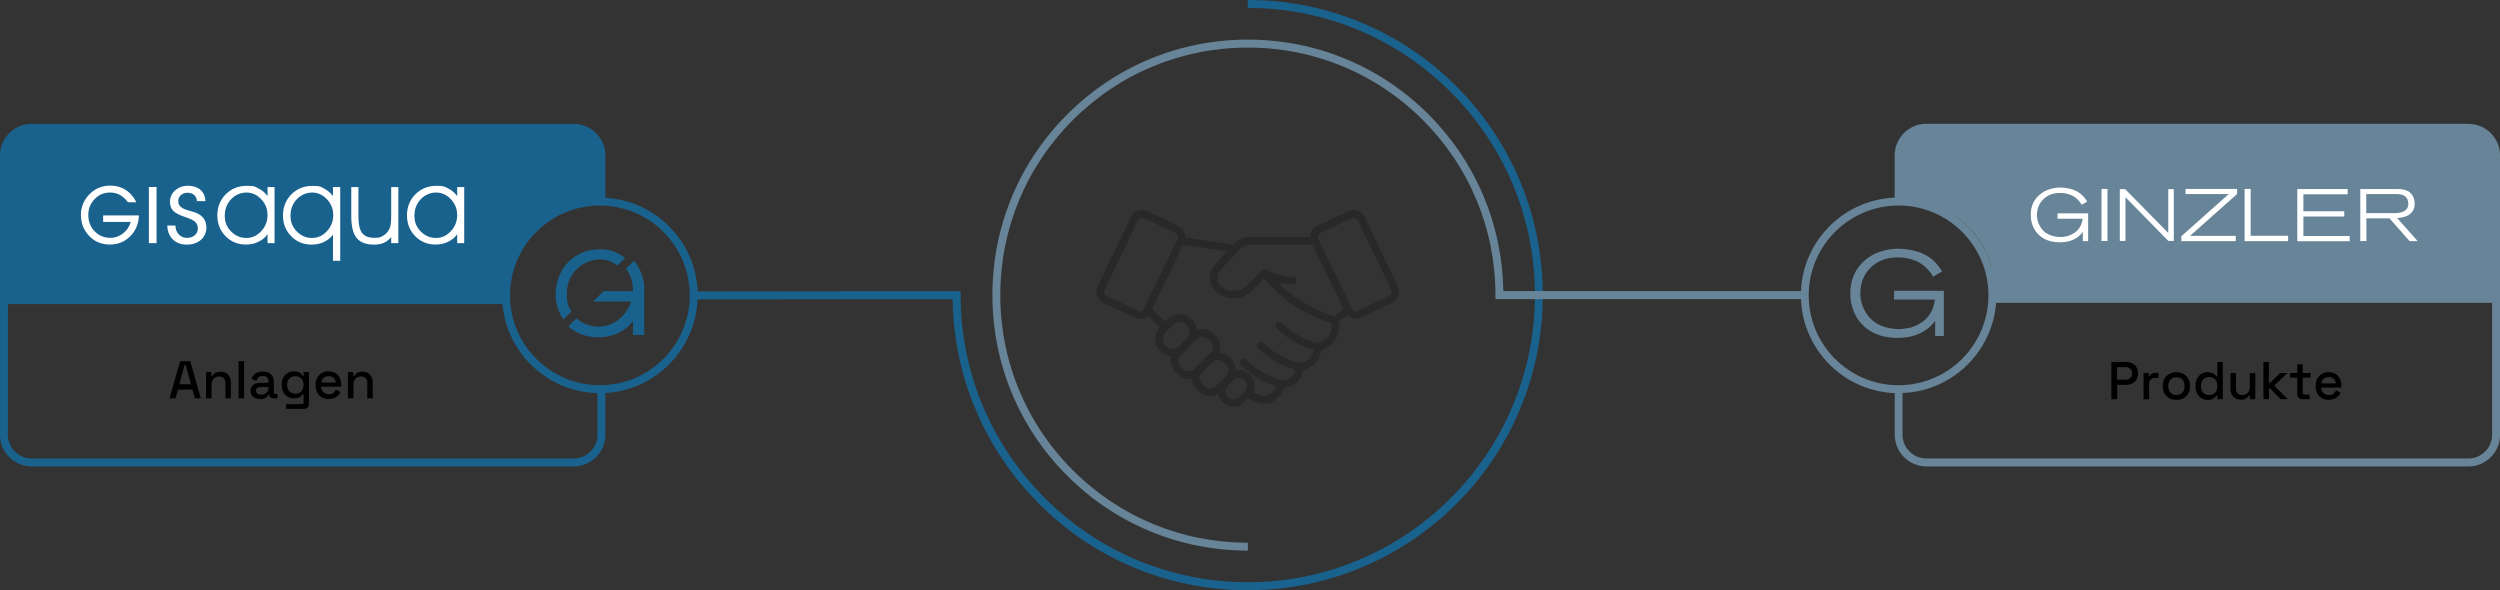
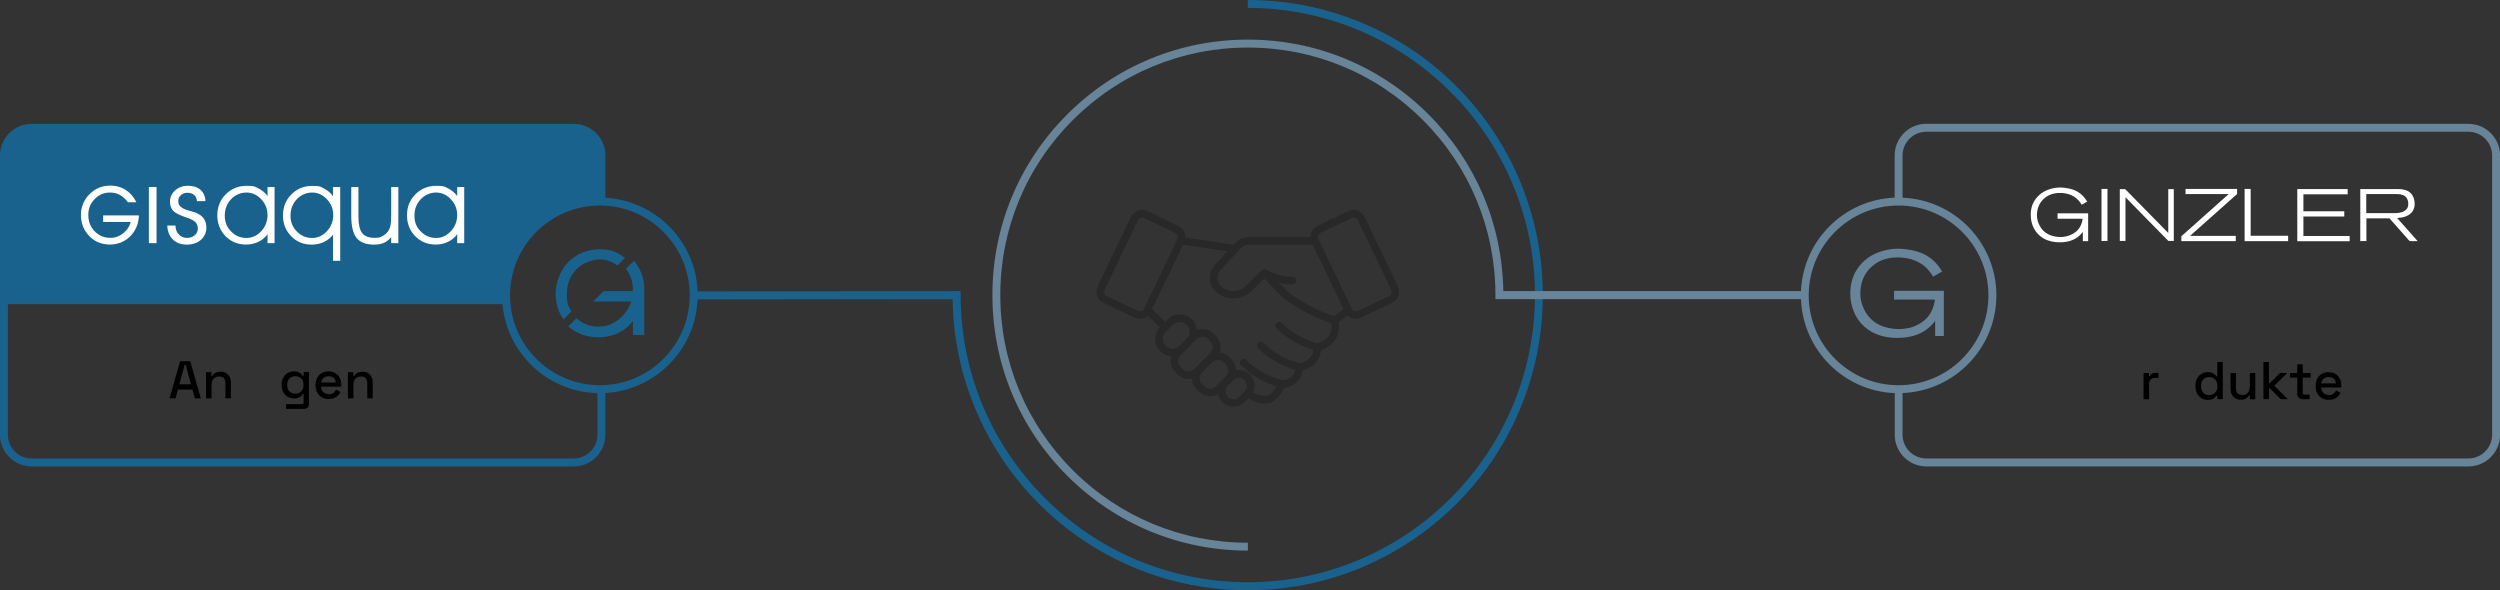
<svg xmlns="http://www.w3.org/2000/svg" id="Ebene_2" version="1.1" viewBox="0 0 3389 800.1">
  <rect x="0" y="0" width="3389" height="800.1" fill="#333333" stroke="none" />
  <defs>
    <style>
      .st0, .st1 {
        fill: #fff;
      }

      .st1 {
        fill-rule: evenodd;
      }

      .st2 {
        isolation: isolate;
      }

      .st3 {
        fill: #282828;
      }

      .st4 {
        fill: #678498;
      }

      .st5 {
        fill: #1a628e;
      }
    </style>
  </defs>
  <g id="Layer_1">
    <g>
      <path class="st5" d="M684.3,397c0-69.7,55.6-126.1,124.2-126.1s3.6,0,5.3.1v-64.3c0-17.6-13.4-31.8-30-31.8H36.9c-16.6,0-30,14.2-30,31.8v205.6h678.2c-.6-5-.9-10.1-.9-15.2h0Z" />
      <g>
        <path class="st5" d="M2060.1,244.3c-20.2-47.6-49-90.4-85.7-127.2s-79.5-65.6-127.2-85.7C1797.9,10.6,1745.5,0,1691.5,0v10.7c214.7,0,389.3,174.6,389.3,389.3s-174.6,389.3-389.3,389.3-389.3-174.6-389.3-389.3v-5.4l-28.6.2-327.9.2c-2.7-68.1-57.1-123.1-125-126.9v-57.3c0-23.7-19.3-42.9-42.9-42.9H42.9c-23.7,0-42.9,19.3-42.9,42.9v378.6c0,23.7,19.3,42.9,42.9,42.9h734.8c23.7,0,42.9-19.3,42.9-42.9v-56.6c67.9-3.8,122.2-58.9,125-127l328.6-.2h17.2c.7,52,11.2,102.5,31.4,150.2,20.2,47.6,49,90.4,85.7,127.2,36.7,36.7,79.5,65.6,127.2,85.7,49.3,20.9,101.7,31.4,155.7,31.4s106.4-10.6,155.7-31.4c47.6-20.2,90.4-49,127.2-85.7s65.6-79.5,85.7-127.2c20.9-49.3,31.4-101.7,31.4-155.7s-10.6-106.4-31.4-155.7h0ZM777.8,621.5H42.9c-17.8,0-32.2-14.5-32.2-32.2V210.8c0-17.8,14.5-32.2,32.2-32.2h734.8c17.8,0,32.2,14.4,32.2,32.2v57.1c-71.6,1.7-129.3,60.5-129.3,132.5s57.7,130.8,129.3,132.5v56.4c0,17.8-14.5,32.2-32.2,32.2h0ZM813.2,522.2c-67.2,0-121.8-54.6-121.8-121.8s54.6-121.8,121.8-121.8,121.8,54.6,121.8,121.8-54.6,121.8-121.8,121.8Z" />
        <path class="st4" d="M3346.1,167.8h-734.8c-23.7,0-42.9,19.3-42.9,42.9v57.2c-68.7,2.8-124.1,58-127,126.7h-403.5c-1.4-90.5-37.2-175.4-101.4-239.5-65.4-65.4-152.4-101.4-244.9-101.4s-179.5,36-244.9,101.4-101.4,152.4-101.4,244.9,36,179.5,101.4,244.9c65.4,65.4,152.4,101.5,244.9,101.5v-10.7c-89.7,0-173.9-34.9-237.3-98.3-63.4-63.4-98.3-147.7-98.3-237.3s34.9-173.9,98.3-237.3c63.4-63.4,147.7-98.3,237.3-98.3s173.9,34.9,237.3,98.3c63.4,63.4,98.3,147.7,98.3,237.3v5.4h414.2c2.6,69,58.1,124.7,127.1,127.4v56.5c0,23.7,19.3,42.9,42.9,42.9h734.8c23.7,0,42.9-19.3,42.9-42.9V210.8c0-23.7-19.3-42.9-42.9-42.9h0ZM2573.6,522.2c-67.1,0-121.7-54.7-121.7-121.8s54.5-121.7,121.6-121.8h.2c67.2,0,121.8,54.6,121.8,121.8s-54.6,121.8-121.8,121.8h0ZM3378.3,589.3c0,17.8-14.4,32.2-32.2,32.2h-734.8c-17.8,0-32.2-14.5-32.2-32.2v-56.5c70.6-2.8,127.2-61.1,127.2-132.4s-56.6-129.6-127.2-132.4v-57.2c0-17.8,14.4-32.2,32.2-32.2h734.8c17.8,0,32.2,14.4,32.2,32.2v378.6Z" />
      </g>
      <path class="st3" d="M1487.5,401.1c1.5,4.2,4.5,7.6,8.6,9.5l41.8,20c2.3,1.1,4.7,1.7,7.2,1.7s3.7-.3,5.6-1c2-.7,3.9-1.8,5.4-3.2l16.3,15.5c-8.6,9.2-8.5,23.6.4,32.5,4.2,4.2,9.7,6.4,15.2,6.7-.7,2.1-1.1,4.3-1.1,6.5,0,5.6,2.2,11,6.2,14.9l3.2,3.2h0c4,4,9.3,6.2,14.9,6.2s3.2-.2,4.7-.6c0,5.5,2.2,10.7,6.2,14.6l3.2,3.2h0c4,4,9.3,6.2,14.9,6.2s7.8-1.2,11.1-3.2c.7,4.2,2.6,8.2,5.8,11.4,4,4,9.3,6.2,14.9,6.2s10.9-2.2,14.9-6.2l5.3-5.3c3.3,2.1,12.2,7.1,21.8,7.1s9.1-1.1,13.3-4.1c7.1-5,11.8-13,13.9-17.2,9.4-1.1,22.7-7.1,24.7-23.8,9.8-2.4,23.2-10,24.9-27.4,4.9-1.6,13.2-5.3,18.8-13.4,4.7-6.8,6.3-15.1,5.1-24.7l11.9-8.9c1.7,1.6,3.6,2.9,5.9,3.6,1.8.6,3.7,1,5.6,1s4.9-.5,7.2-1.6l41.8-20c4-1.9,7.1-5.3,8.6-9.5,1.5-4.2,1.2-8.8-.7-12.8l-45.1-94.1c-4-8.3-14-11.8-22.3-7.9l-41.8,20.1c-4,1.9-7.1,5.3-8.6,9.5-.6,1.8-.9,3.6-.9,5.4h-83.2c-7.1,0-13.9,3-18.8,8.1l-2.2,2.4-65.4-9.7c0-2.1-.2-4.2-.9-6.3-1.5-4.2-4.5-7.6-8.6-9.5l-41.8-20.1c-8.3-4-18.3-.5-22.3,7.9l-45.1,94.1c-1.9,4-2.2,8.6-.7,12.8h0ZM1580.2,468.9c-5.1-5.1-5.1-13.5,0-18.6l9.9-9.9c5.1-5.1,13.4-5.1,18.6,0,2.5,2.5,3.8,5.8,3.8,9.3s-1.4,6.8-3.8,9.3l-.8.8-9.1,9.1c-5.1,5.1-13.4,5.1-18.6,0h0ZM1603.6,500.3l-3.2-3.2c-2.1-2-3.2-4.8-3.2-7.7s1.1-5.6,3.2-7.7l11-11,4.4-4.5h0l6.5-6.5c4.2-4.2,11.1-4.2,15.4,0l3.2,3.2c4.2,4.2,4.2,11.1,0,15.4l-22,22c-4.1,4.1-11.3,4.1-15.4,0h0ZM1632.7,523.7l-3.2-3.2c-2.1-2-3.2-4.8-3.2-7.7s1.1-5.6,3.2-7.7l13.9-13.9c4.2-4.2,11.1-4.2,15.4,0l3.2,3.2c4.2,4.2,4.2,11.1,0,15.4l-13.9,13.9c-4.1,4.1-11.3,4.1-15.4,0h0ZM1679.9,538.1c-4.1,4.1-11.3,4.1-15.4,0-4.2-4.2-4.2-11.1,0-15.4l7.3-7.3c2.1-2.1,4.9-3.2,7.7-3.2s5.6,1.1,7.7,3.2c4.2,4.2,4.2,11.1,0,15.4l-7.3,7.3h0ZM1787.1,319.4c.6-1.6,1.7-3,3.3-3.7l41.8-20.1c.9-.4,1.8-.6,2.8-.6,2.4,0,4.7,1.4,5.8,3.7l45.1,94.1c.7,1.6.8,3.3.3,4.9-.6,1.6-1.7,3-3.3,3.7h0l-41.8,20.1c-1.6.7-3.3.8-4.9.3-1.6-.6-2.9-1.7-3.7-3.3l-45.1-94.1c-.7-1.6-.8-3.3-.3-4.9h0ZM1693.3,331.7h86.2l41.9,87.4-12.8,9.6c-6.8-2.1-28.4-9.5-56-28-4.5-3-12-10.2-19-17.5,5.2,1.4,11,2.4,16.9,2.4s1.3,0,1.9,0c2.8-.1,5-2.5,4.9-5.3,0-2.8-2.2-5-5.3-5-17.8.7-35.1-9.7-35.3-9.8,0,0-.2,0-.3,0-.3-.1-.6-.2-.9-.3-.3-.1-.7-.2-1.1-.2,0,0-.2,0-.3,0-.2,0-.4,0-.6.1-.4,0-.9.1-1.3.2-.2,0-.3.2-.5.2-.4.2-.8.4-1.1.7,0,0-.2.1-.3.2l-21.2,21.2c-9.2,9.2-25.1,9.2-34.3,0-5.9-5.9-6.1-15.3-.4-21.4l22.6-24.2c.9-.5,1.7-1.3,2.1-2.3l2.9-3.1c2.9-3.1,7-4.9,11.2-4.9h0,0ZM1647,359.1c-9.5,10.2-9.2,25.8.6,35.6,13,13,35.8,13,48.8,0l17.4-17.4c7.4,8.1,24.1,26,33,31.9,28.4,18.9,50.1,26.6,58.1,29,.8,6.8-.3,12.6-3.4,17.1-4.8,6.9-12.8,9.4-15.3,10-5-1.2-29.1-7.9-48.6-27.4-2-2-5.2-2-7.2,0s-2,5.2,0,7.2c18.8,18.8,40.8,26.6,50.2,29.2-2.2,14.6-15.7,17.5-19.1,18-4.5-1.1-29-7.6-48.8-27.4-2-2-5.2-2-7.2,0s-2,5.2,0,7.2c18.8,18.8,40.8,26.6,50.2,29.2-2.2,12.8-14.5,14.1-17.1,14.2-3.8-.9-28.9-7.3-49-27.5-2-2-5.2-2-7.2,0s-2,5.2,0,7.2c17.6,17.6,38.1,25.6,48.3,28.7-2,3.4-5.1,7.7-9,10.5-7.6,5.4-18.8-.4-23-2.9,3.6-7.8,2.2-17.3-4.2-23.7-5.2-5.2-12.4-7.1-19.1-5.8,0-5.5-2-11-6.2-15.2l-3.2-3.2c-3.5-3.5-8.2-5.4-13-5.8,2.9-7.5,1.3-16.4-4.8-22.5l-3.2-3.2c-6.1-6.1-15-7.6-22.5-4.7-.4-5.3-2.6-10.5-6.7-14.5-9.1-9.1-23.9-9.1-33.1,0l-3.1,3.1-17.8-16.9,41.9-87.3,60.1,8.9-16.8,18h0s0,0,0,0ZM1497.5,392.8l45.1-94.1c1.1-2.3,3.4-3.7,5.8-3.7s1.9.2,2.8.6l41.8,20.1c1.6.7,2.7,2,3.3,3.7.6,1.6.5,3.4-.3,4.9l-45.1,94.1c-.7,1.6-2.1,2.7-3.7,3.3-1.6.6-3.4.5-4.9-.3l-41.8-20h0c-1.6-.7-2.7-2-3.3-3.7-.6-1.6-.5-3.4.3-4.9h0Z" />
-       <path class="st4" d="M2704.8,395.6c0-68.6-55.6-124.2-124.2-124.2s-3.6,0-5.3.1v-63.3c0-17.3,13.4-31.3,30-31.3h746.9c16.6,0,30,14,30,31.3v202.4h-678.2c.6-4.9.9-9.9.9-15h0Z" />
      <g>
        <path class="st0" d="M187.2,292.1h1.1v1.1c-.4,5.6-1.5,10.6-3.6,15.2-2,4.6-4.9,8.7-8.6,12.3-3.7,3.6-7.9,6.3-12.4,8.1-4.6,1.8-9.5,2.7-14.9,2.7s-10.6-1-15.3-2.9-8.8-4.8-12.6-8.7c-3.7-3.9-6.5-8.2-8.4-13-1.9-4.8-2.8-10-2.8-15.8s.3-5.3.8-7.9c.5-2.5,1.3-5,2.3-7.4,1-2.4,2.3-4.7,3.8-6.9,1.5-2.2,3.2-4.2,5.2-6.1,1.9-1.9,3.9-3.5,6-4.9,2.1-1.4,4.3-2.6,6.6-3.5h0c2.3-.9,4.7-1.6,7.3-2.1,2.6-.5,5.2-.7,8-.7s7.2.4,10.6,1.4c3.4.9,6.5,2.2,9.5,4.1h0c3,1.8,5.6,4,8,6.6,2.4,2.6,4.4,5.5,6.2,8.9l.8,1.6h-11.3l-.3-.4c-1.7-2.2-3.5-4.1-5.3-5.7-1.8-1.6-3.7-2.9-5.6-4-1.9-1-3.9-1.8-6.1-2.3-2.2-.5-4.4-.8-6.9-.8-4.2,0-8,.7-11.5,2.2-3.5,1.5-6.7,3.7-9.5,6.7-2.9,3-5,6.2-6.5,9.8-1.4,3.6-2.1,7.4-2.1,11.6,0,8.9,2.9,16.3,8.6,22.2h0c2.9,3,6.1,5.2,9.6,6.7,3.5,1.5,7.4,2.2,11.6,2.2s6.4-.5,9.4-1.6c3-1.1,5.7-2.6,8.4-4.8s4.8-4.5,6.5-7.3c1.5-2.4,2.6-4.9,3.4-7.8h-37.4c0-3,0-5.9,0-8.9h47.5Z" />
        <path class="st0" d="M619.7,317.5c-3,4.4-7.1,7.8-12.3,10.3-5.2,2.5-10.8,3.7-16.8,3.7-11.1,0-20.4-3.8-27.8-11.4-7.4-7.6-11.1-17-11.1-28.2s3.8-20.9,11.4-28.5c7.6-7.6,17-11.5,28.4-11.5s11.2,1.2,16.1,3.6c4.9,2.4,8.9,5.8,12.2,10.3v-12.2h9.5v76h-9.5v-12h0ZM619.7,291.1c0-8.1-2.9-15.1-8.6-21.1s-12.4-9-19.9-9-15.1,3-20.8,9-8.6,13.5-8.6,22.4,2.8,15.6,8.6,21.4,12.6,8.8,20.6,8.8,14.5-3.1,20.2-9.2c5.7-6.1,8.6-13.6,8.6-22.2h0ZM476.3,253.6h9.6v40.3c0,10.4,1.7,17.7,5,22,3.4,4.3,8.9,6.5,16.6,6.5s8.2-.9,11.5-2.7c3.3-1.8,6-4.3,8-7.7,1.2-2,2-4.3,2.5-7,.5-2.7.8-7.4.8-14v-37.4h9.7v76h-9.7v-8.2c-3,3.6-6.2,6.2-9.9,7.8-3.6,1.6-8,2.4-13.2,2.4-10.9,0-18.8-3-23.7-8.9-4.8-5.9-7.3-15.7-7.3-29.5v-39.7h0ZM451.7,291.1c0-8.1-2.9-15.1-8.6-21.1-5.8-6-12.4-9-19.9-9s-15.1,3-20.8,9-8.6,13.5-8.6,22.4,2.9,15.6,8.6,21.4c5.7,5.8,12.6,8.8,20.6,8.8s14.5-3.1,20.2-9.2c5.7-6.1,8.6-13.6,8.6-22.2h0ZM451.4,253.6h9.8v99.9h-9.8v-35.4c-3.2,4.3-7.4,7.6-12.4,10-5,2.3-10.5,3.5-16.5,3.5-11.1,0-20.4-3.8-27.8-11.4-7.4-7.6-11.1-17-11.1-28.2s3.8-20.9,11.4-28.5c7.6-7.6,17-11.5,28.4-11.5s11.1,1.2,15.9,3.6c4.8,2.4,8.8,5.8,12.1,10.3v-12.2h0ZM362.6,317.5c-3,4.4-7.1,7.8-12.3,10.3-5.2,2.5-10.8,3.7-16.8,3.7-11.1,0-20.4-3.8-27.8-11.4-7.4-7.6-11.1-17-11.1-28.2s3.8-20.9,11.4-28.5c7.6-7.6,17-11.5,28.4-11.5s11.2,1.2,16.1,3.6c4.9,2.4,8.9,5.8,12.2,10.3v-12.2h9.5v76h-9.5v-12h0ZM362.6,291.1c0-8.1-2.9-15.1-8.6-21.1s-12.4-9-19.9-9-15.1,3-20.8,9-8.6,13.5-8.6,22.4,2.9,15.6,8.6,21.4c5.7,5.8,12.6,8.8,20.6,8.8s14.5-3.1,20.2-9.2c5.7-6.1,8.6-13.6,8.6-22.2h0Z" />
        <path class="st0" d="M226.9,305.7h11v.3c0,4.7,1.5,8.6,4.5,11.8,3,3.1,6.7,4.7,11.1,4.7s7.7-1.2,10.5-3.6c2.8-2.4,4.2-5.4,4.2-9s-1.1-6.6-3.3-8.8c-2.2-2.2-6.2-4.3-12-6.2-9.3-3-15.3-6.1-18.2-9.2-2.8-3.1-4.3-7.3-4.3-12.6s2.4-11,7.1-15.1c4.7-4.1,10.5-6.2,17.2-6.2s12.8,1.8,17,5.5c4.2,3.7,6.5,8.8,6.8,15.4h-11.5c-.3-3.6-1.5-6.4-3.8-8.4-2.3-2-5.4-3-9.2-3s-6.4,1.1-8.8,3.2-3.5,4.8-3.5,8,.5,4.1,1.4,5.7c1,1.5,2.5,2.9,4.8,4.2,2,1.2,5,2.3,8.9,3.3,3.9,1.1,6.5,1.8,7.8,2.3,5.2,2,9.1,4.7,11.5,8.1,2.5,3.4,3.7,7.6,3.7,12.9s-2.5,12-7.5,16.2c-5,4.3-11.4,6.4-19.1,6.4s-14.2-2.3-18.9-7c-4.8-4.7-7.3-11-7.5-18.9" />
        <rect class="st0" x="201.8" y="253.5" width="10.4" height="76.1" />
      </g>
      <g class="st2">
        <g class="st2">
          <path d="M229.8,540l14.4-50.4h13.7l14.3,50.4h-8l-3.3-11.9h-19.7l-3.3,11.9h-8.1ZM243.1,520.9h15.8l-7.3-26.5h-1.2l-7.3,26.5Z" />
          <path d="M279.3,540v-35.5h7.3v5.3h1.2c.7-1.4,1.9-2.8,3.6-4,1.7-1.2,4.3-1.9,7.7-1.9s5.1.6,7.2,1.8c2.1,1.2,3.7,2.9,4.9,5.1,1.2,2.2,1.8,4.8,1.8,7.9v21.3h-7.4v-20.7c0-3.1-.8-5.3-2.3-6.8-1.5-1.5-3.6-2.2-6.3-2.2s-5.5,1-7.4,3c-1.8,2-2.8,4.9-2.8,8.8v17.9h-7.4Z" />
-           <path d="M323.5,540v-50.4h7.4v50.4h-7.4Z" />
-           <path d="M353,541c-2.5,0-4.8-.4-6.8-1.3-2-.9-3.6-2.1-4.8-3.8-1.2-1.7-1.8-3.7-1.8-6.1s.6-4.5,1.8-6.1c1.2-1.6,2.8-2.8,4.8-3.6,2-.8,4.4-1.2,6.9-1.2h10.8v-2.3c0-2.1-.6-3.7-1.9-5s-3.2-1.9-5.8-1.9-4.5.6-5.8,1.8c-1.3,1.2-2.2,2.8-2.7,4.7l-6.9-2.2c.6-1.9,1.5-3.7,2.8-5.2,1.3-1.6,3-2.8,5.1-3.8,2.1-1,4.7-1.4,7.6-1.4,4.6,0,8.2,1.2,10.9,3.5,2.6,2.4,4,5.7,4,10v14.6c0,1.4.7,2.2,2,2.2h3v6.2h-5.5c-1.7,0-3-.4-4.1-1.3-1.1-.9-1.6-2-1.6-3.5v-.2h-1.1c-.4.7-1,1.6-1.7,2.5-.8,1-1.9,1.8-3.4,2.5-1.5.7-3.5,1-5.9,1ZM354.1,534.9c3,0,5.4-.9,7.2-2.6,1.8-1.7,2.7-4,2.7-7v-.7h-10.4c-2,0-3.6.4-4.8,1.3-1.2.8-1.8,2.1-1.8,3.7s.6,2.9,1.9,3.9c1.2,1,3,1.4,5.1,1.4Z" />
          <path d="M381.8,522.4v-1.1c0-3.7.8-6.9,2.3-9.6,1.5-2.6,3.5-4.7,6-6.1,2.5-1.4,5.2-2.2,8.2-2.2s6.1.6,8,1.9c1.8,1.3,3.2,2.7,4.1,4.2h1.2v-5.1h7.2v42.8c0,2.2-.6,3.9-1.9,5.2-1.3,1.3-3,1.9-5.2,1.9h-23.9v-6.5h21.6c1.4,0,2.1-.7,2.1-2.2v-11.3h-1.2c-.5.9-1.3,1.8-2.2,2.7-1,.9-2.2,1.7-3.8,2.2-1.6.6-3.5.9-5.9.9s-5.7-.7-8.2-2.1c-2.5-1.4-4.5-3.5-6-6.1-1.5-2.7-2.2-5.8-2.2-9.5ZM400.3,533.7c3.2,0,5.9-1,8-3.1,2.1-2,3.1-4.9,3.1-8.5v-.6c0-3.7-1-6.5-3.1-8.5-2.1-2-4.7-3-8-3s-5.8,1-7.9,3c-2.1,2-3.1,4.8-3.1,8.5v.6c0,3.6,1,6.4,3.1,8.5,2.1,2,4.7,3.1,7.9,3.1Z" />
          <path d="M445.8,541c-3.6,0-6.7-.8-9.4-2.3-2.7-1.5-4.8-3.6-6.3-6.4-1.5-2.8-2.3-6-2.3-9.6v-.9c0-3.7.7-6.9,2.2-9.7,1.5-2.8,3.6-4.9,6.2-6.4,2.7-1.5,5.7-2.3,9.2-2.3s6.4.8,9,2.3,4.6,3.6,6,6.3c1.4,2.7,2.2,5.8,2.2,9.4v2.8h-27.3c0,3.1,1.1,5.6,3.1,7.4,2,1.8,4.5,2.8,7.5,2.8s4.9-.6,6.3-1.9c1.4-1.2,2.5-2.7,3.3-4.3l6.1,3.2c-.7,1.3-1.6,2.8-2.9,4.2-1.3,1.5-2.9,2.7-5,3.7-2.1,1-4.7,1.5-7.9,1.5ZM435.5,518.6h19.7c-.2-2.7-1.2-4.8-2.9-6.3-1.7-1.5-4-2.3-6.8-2.3s-5.1.8-6.8,2.3c-1.8,1.5-2.8,3.6-3.2,6.3Z" />
          <path d="M471.6,540v-35.5h7.3v5.3h1.2c.7-1.4,1.9-2.8,3.6-4,1.7-1.2,4.3-1.9,7.7-1.9s5.1.6,7.2,1.8c2.1,1.2,3.7,2.9,4.9,5.1s1.8,4.8,1.8,7.9v21.3h-7.4v-20.7c0-3.1-.8-5.3-2.3-6.8-1.5-1.5-3.6-2.2-6.3-2.2s-5.5,1-7.4,3c-1.8,2-2.8,4.9-2.8,8.8v17.9h-7.4Z" />
        </g>
      </g>
      <g>
        <path class="st5" d="M837,359.9c-7.3-5.5-15.3-8.3-24.2-8.3s-22.8,4.5-31.4,13.5c-8.7,9-13,20.2-13,33.5s2.1,16.7,6.3,23.6l-10.8,10.8c-7.2-10-10.7-21.7-10.7-35.1s5.7-31.2,17.2-42.7c11.4-11.4,25.7-17.2,42.9-17.2s24.5,4.6,33.8,11.8l-10.1,10.1h0Z" />
        <path class="st5" d="M858,392.8c0-10.6-3.1-20.1-9.4-28.5l10.9-10.9c8.7,10.8,13.8,24,13.8,36.9v63.8h-15.3v-19.2c-4.9,7-11.5,12.4-19.8,16.4-8.3,4-17.3,5.9-26.9,5.9-16.1,0-29.7-4.9-41-14.7l11.1-11.1c8.6,7.6,18.7,11.4,30.3,11.4s23.2-4.9,32.5-14.7c5.4-5.7,9.2-12.2,11.4-19.3h-51.6l14.2-14.1h39.8c0-.7,0-1.3,0-2" />
      </g>
      <path class="st4" d="M2586.9,444.6c-5.4,1.3-10.8,1.7-16.3,1.4-11.8-.8-21.5-3.9-29.2-9.3-7.6-5.4-13.3-13.1-16.9-23.2-1.9-5.5-2.8-11.3-2.6-17.1.1-3.7.5-7.4,1.3-10.9,1.9-8.5,5.9-15.8,11.9-22,2.4-2.4,5-4.6,7.8-6.4,7.1-4.7,15.4-7.4,25-8,3.2-.2,6.4-.2,9.6,0,9.7.7,18.1,3.2,25.1,7.4,7.7,4.5,13.4,10.9,18,18.5l12.1-6.9c-5.4-9.3-12.2-16.7-21.7-22.1-3.5-1.9-7.2-3.5-11.3-4.8-4.7-1.5-9.9-2.6-15.5-3.3-7.5-.9-14.2-1.1-21.6,0-8.1,1.2-15.3,3.4-21.7,6.5-6.5,3.1-12.1,7.2-16.9,12.3-4.8,5.1-8.6,10.7-11.2,17-2.6,6.2-4.1,13.1-4.5,20.5,0,3.8-.1,6.8.3,10.7,1.7,14.7,7.8,28.3,19.1,38.2,5.5,4.8,11.7,8.5,18.8,10.9,10.4,3.7,22.7,4.7,33.7,3.7,3.1-.3,6.1-.7,9-1.3,14.4-3,25.8-10.2,34.1-21.4v20.5h11.8v-61.3h-67.5v11.9h55.4c-.1,1.1-.3,2.2-.5,3.4-1.5,7.9-4.6,14.6-9.2,20.1-2.5,3-5.4,5.5-8.8,7.8-5.2,3.4-11.5,6.1-17.6,7.5" />
      <g>
        <polygon class="st0" points="3114.2 327 3114.2 256.3 3182.5 256.3 3182.5 263.4 3122.5 263.4 3122.5 286.4 3177.9 286.4 3177.9 293.5 3122.5 293.5 3122.5 319.9 3185.2 319.9 3185.2 327 3114.2 327" />
        <polygon class="st0" points="3042.8 326.9 3042.8 256.1 3051 256.1 3051 319.6 3101.8 319.6 3101.8 326.9 3042.8 326.9" />
        <polygon class="st0" points="2957 326.9 2957 320.3 3021.2 263.1 2962.7 263.1 2962.7 256.1 3032.6 256.1 3032.6 263 2968.9 319.7 3030.8 319.7 3030.8 326.9 2957 326.9" />
        <polygon class="st0" points="2939.4 326.6 2881.3 267.4 2881.3 326.6 2873.6 326.6 2873.6 256.4 2880.9 256.4 2939.3 315.8 2939.3 256.4 2946.8 256.4 2946.8 326.6 2939.4 326.6" />
        <rect class="st0" x="2848.8" y="256.1" width="8.1" height="70.6" />
        <path class="st0" d="M2801.2,320.4c-3.3.8-6.6,1.1-10,.9-7.2-.5-13.2-2.4-17.9-5.7-4.7-3.3-8.2-8.1-10.4-14.3-1.2-3.4-1.7-6.9-1.6-10.5,0-2.2.3-4.5.8-6.7,1.2-5.2,3.6-9.7,7.3-13.5,1.4-1.5,3.1-2.8,4.8-4,4.3-2.9,9.4-4.5,15.4-5,2-.1,3.9-.1,5.9,0,5.9.5,11.1,2,15.4,4.5,4.7,2.8,8.2,6.7,11.1,11.4l7.4-4.2c-3.3-5.7-7.5-10.2-13.3-13.6-2.1-1.2-4.4-2.2-7-3-2.9-.9-6.1-1.6-9.5-2-4.6-.6-8.7-.7-13.3,0-4.9.7-9.4,2.1-13.4,4-4,1.9-7.4,4.4-10.4,7.5-3,3.1-5.3,6.6-6.9,10.4-1.6,3.8-2.5,8-2.7,12.6,0,2.4,0,4.2.2,6.6,1,9,4.8,17.4,11.7,23.5,3.4,3,7.2,5.2,11.6,6.7,6.4,2.2,14,2.9,20.7,2.3,1.9-.2,3.7-.4,5.5-.8,8.9-1.9,15.8-6.2,20.9-13.2v12.6h7.2v-37.7h-41.5v7.3h34c0,.7-.2,1.4-.3,2.1-.9,4.9-2.8,9-5.6,12.4-1.5,1.8-3.3,3.4-5.4,4.8-3.2,2.1-7.1,3.7-10.8,4.6" />
        <path class="st1" d="M3207.7,288.8v-25.7h40.1c4.4,0,9.2.2,12.8,3.2,2.8,2.3,4.1,6,4.1,9.6.3,10.7-10,13-18.4,13h-38.6,0ZM3207.9,295.9v30.9h-8.3v-70.5h50.9c9.9,0,18.5,2.6,21.8,12.9.7,2.3,1.1,5.2,1,7.6,0,7.6-4.4,13.5-11.6,16.4-3.7,1.5-8.1,2.1-12.1,2.4l27.8,31.3h-10.9l-27.3-30.9h-31.2,0Z" />
      </g>
      <g class="st2">
        <g class="st2">
-           <path d="M2862.2,541.1v-50.4h20c3.1,0,5.8.6,8.2,1.8,2.4,1.2,4.3,3,5.7,5.2s2.1,4.9,2.1,8v.9c0,3.1-.7,5.8-2.1,8.1-1.4,2.3-3.3,4-5.7,5.2-2.4,1.2-5.1,1.8-8.1,1.8h-12.2v19.4h-7.8ZM2869.9,514.7h11.4c2.7,0,4.9-.7,6.6-2.2,1.6-1.4,2.4-3.4,2.4-5.9v-.7c0-2.5-.8-4.5-2.4-6-1.6-1.4-3.8-2.2-6.6-2.2h-11.4v16.9Z" />
          <path d="M2905.8,541.1v-35.5h7.3v4.2h1.2c.6-1.5,1.5-2.6,2.8-3.3,1.3-.7,2.8-1,4.7-1h4.2v6.7h-4.5c-2.4,0-4.4.7-5.9,2-1.5,1.3-2.3,3.3-2.3,6.1v20.9h-7.4Z" />
-           <path d="M2950.3,542.1c-3.6,0-6.7-.7-9.5-2.2-2.8-1.5-4.9-3.6-6.5-6.3-1.6-2.7-2.4-6-2.4-9.7v-1.1c0-3.7.8-7,2.4-9.7,1.6-2.7,3.8-4.8,6.5-6.3,2.8-1.5,5.9-2.2,9.5-2.2s6.7.7,9.5,2.2c2.8,1.5,5,3.6,6.5,6.3,1.6,2.7,2.4,5.9,2.4,9.7v1.1c0,3.7-.8,7-2.4,9.7-1.6,2.7-3.8,4.8-6.5,6.3-2.8,1.5-6,2.2-9.5,2.2ZM2950.3,535.5c3.3,0,5.9-1,8-3.1,2-2.1,3.1-5,3.1-8.7v-.6c0-3.7-1-6.6-3-8.7-2-2.1-4.7-3.1-8-3.1s-5.8,1-7.9,3.1c-2,2.1-3.1,5-3.1,8.7v.6c0,3.7,1,6.6,3.1,8.7,2,2.1,4.7,3.1,7.9,3.1Z" />
          <path d="M2992.6,542.1c-2.9,0-5.6-.7-8.1-2.2s-4.5-3.5-6-6.2c-1.5-2.7-2.3-6-2.3-9.8v-1.1c0-3.8.7-7.1,2.2-9.8s3.5-4.8,6-6.3c2.5-1.4,5.2-2.2,8.2-2.2s4.2.3,5.8.9c1.6.6,2.8,1.3,3.9,2.2,1,.9,1.8,1.8,2.3,2.8h1.2v-19.7h7.4v50.4h-7.3v-5h-1.2c-.9,1.5-2.3,2.9-4.1,4.2-1.8,1.2-4.5,1.9-8,1.9ZM2994.7,535.6c3.2,0,5.9-1,8-3.1,2.1-2.1,3.1-5,3.1-8.9v-.6c0-3.8-1-6.7-3.1-8.8-2.1-2.1-4.7-3.1-8-3.1s-5.8,1-7.9,3.1c-2.1,2.1-3.1,5-3.1,8.8v.6c0,3.8,1,6.8,3.1,8.9,2.1,2.1,4.7,3.1,7.9,3.1Z" />
          <path d="M3037.7,541.8c-2.7,0-5.1-.6-7.2-1.8-2.1-1.2-3.8-2.9-5-5.1-1.2-2.2-1.8-4.8-1.8-7.9v-21.3h7.4v20.8c0,3.1.8,5.3,2.3,6.8,1.5,1.5,3.7,2.2,6.4,2.2s5.5-1,7.3-3.1c1.8-2,2.8-5,2.8-8.8v-17.9h7.4v35.5h-7.3v-5.3h-1.2c-.7,1.4-1.9,2.8-3.6,4.1-1.7,1.3-4.3,1.9-7.6,1.9Z" />
          <path d="M3068.3,541.1v-50.4h7.4v28.7h1.2l14-13.8h9.9l-17.9,17.2,18.5,18.3h-9.8l-14.6-14.8h-1.2v14.8h-7.4Z" />
          <path d="M3121.2,541.1c-2.2,0-3.9-.6-5.1-1.9-1.3-1.3-1.9-3-1.9-5.2v-22.1h-9.8v-6.3h9.8v-11.7h7.4v11.7h10.6v6.3h-10.6v20.8c0,1.4.7,2.2,2,2.2h7.4v6.3h-9.8Z" />
          <path d="M3157.1,542.1c-3.6,0-6.7-.8-9.4-2.3-2.7-1.5-4.8-3.6-6.3-6.4-1.5-2.8-2.3-6-2.3-9.6v-.9c0-3.7.7-6.9,2.2-9.7,1.5-2.8,3.6-4.9,6.2-6.4,2.7-1.5,5.7-2.3,9.2-2.3s6.4.8,9,2.3,4.6,3.6,6,6.3c1.4,2.7,2.2,5.8,2.2,9.4v2.8h-27.3c0,3.1,1.1,5.6,3.1,7.4,2,1.8,4.5,2.8,7.5,2.8s4.9-.6,6.3-1.9c1.4-1.2,2.5-2.7,3.3-4.3l6.1,3.2c-.7,1.3-1.6,2.8-2.9,4.2-1.3,1.5-2.9,2.7-5,3.7-2.1,1-4.7,1.5-7.9,1.5ZM3146.8,519.7h19.7c-.2-2.7-1.2-4.8-2.9-6.3-1.7-1.5-4-2.3-6.8-2.3s-5.1.8-6.8,2.3c-1.8,1.5-2.8,3.6-3.2,6.3Z" />
        </g>
      </g>
    </g>
  </g>
</svg>